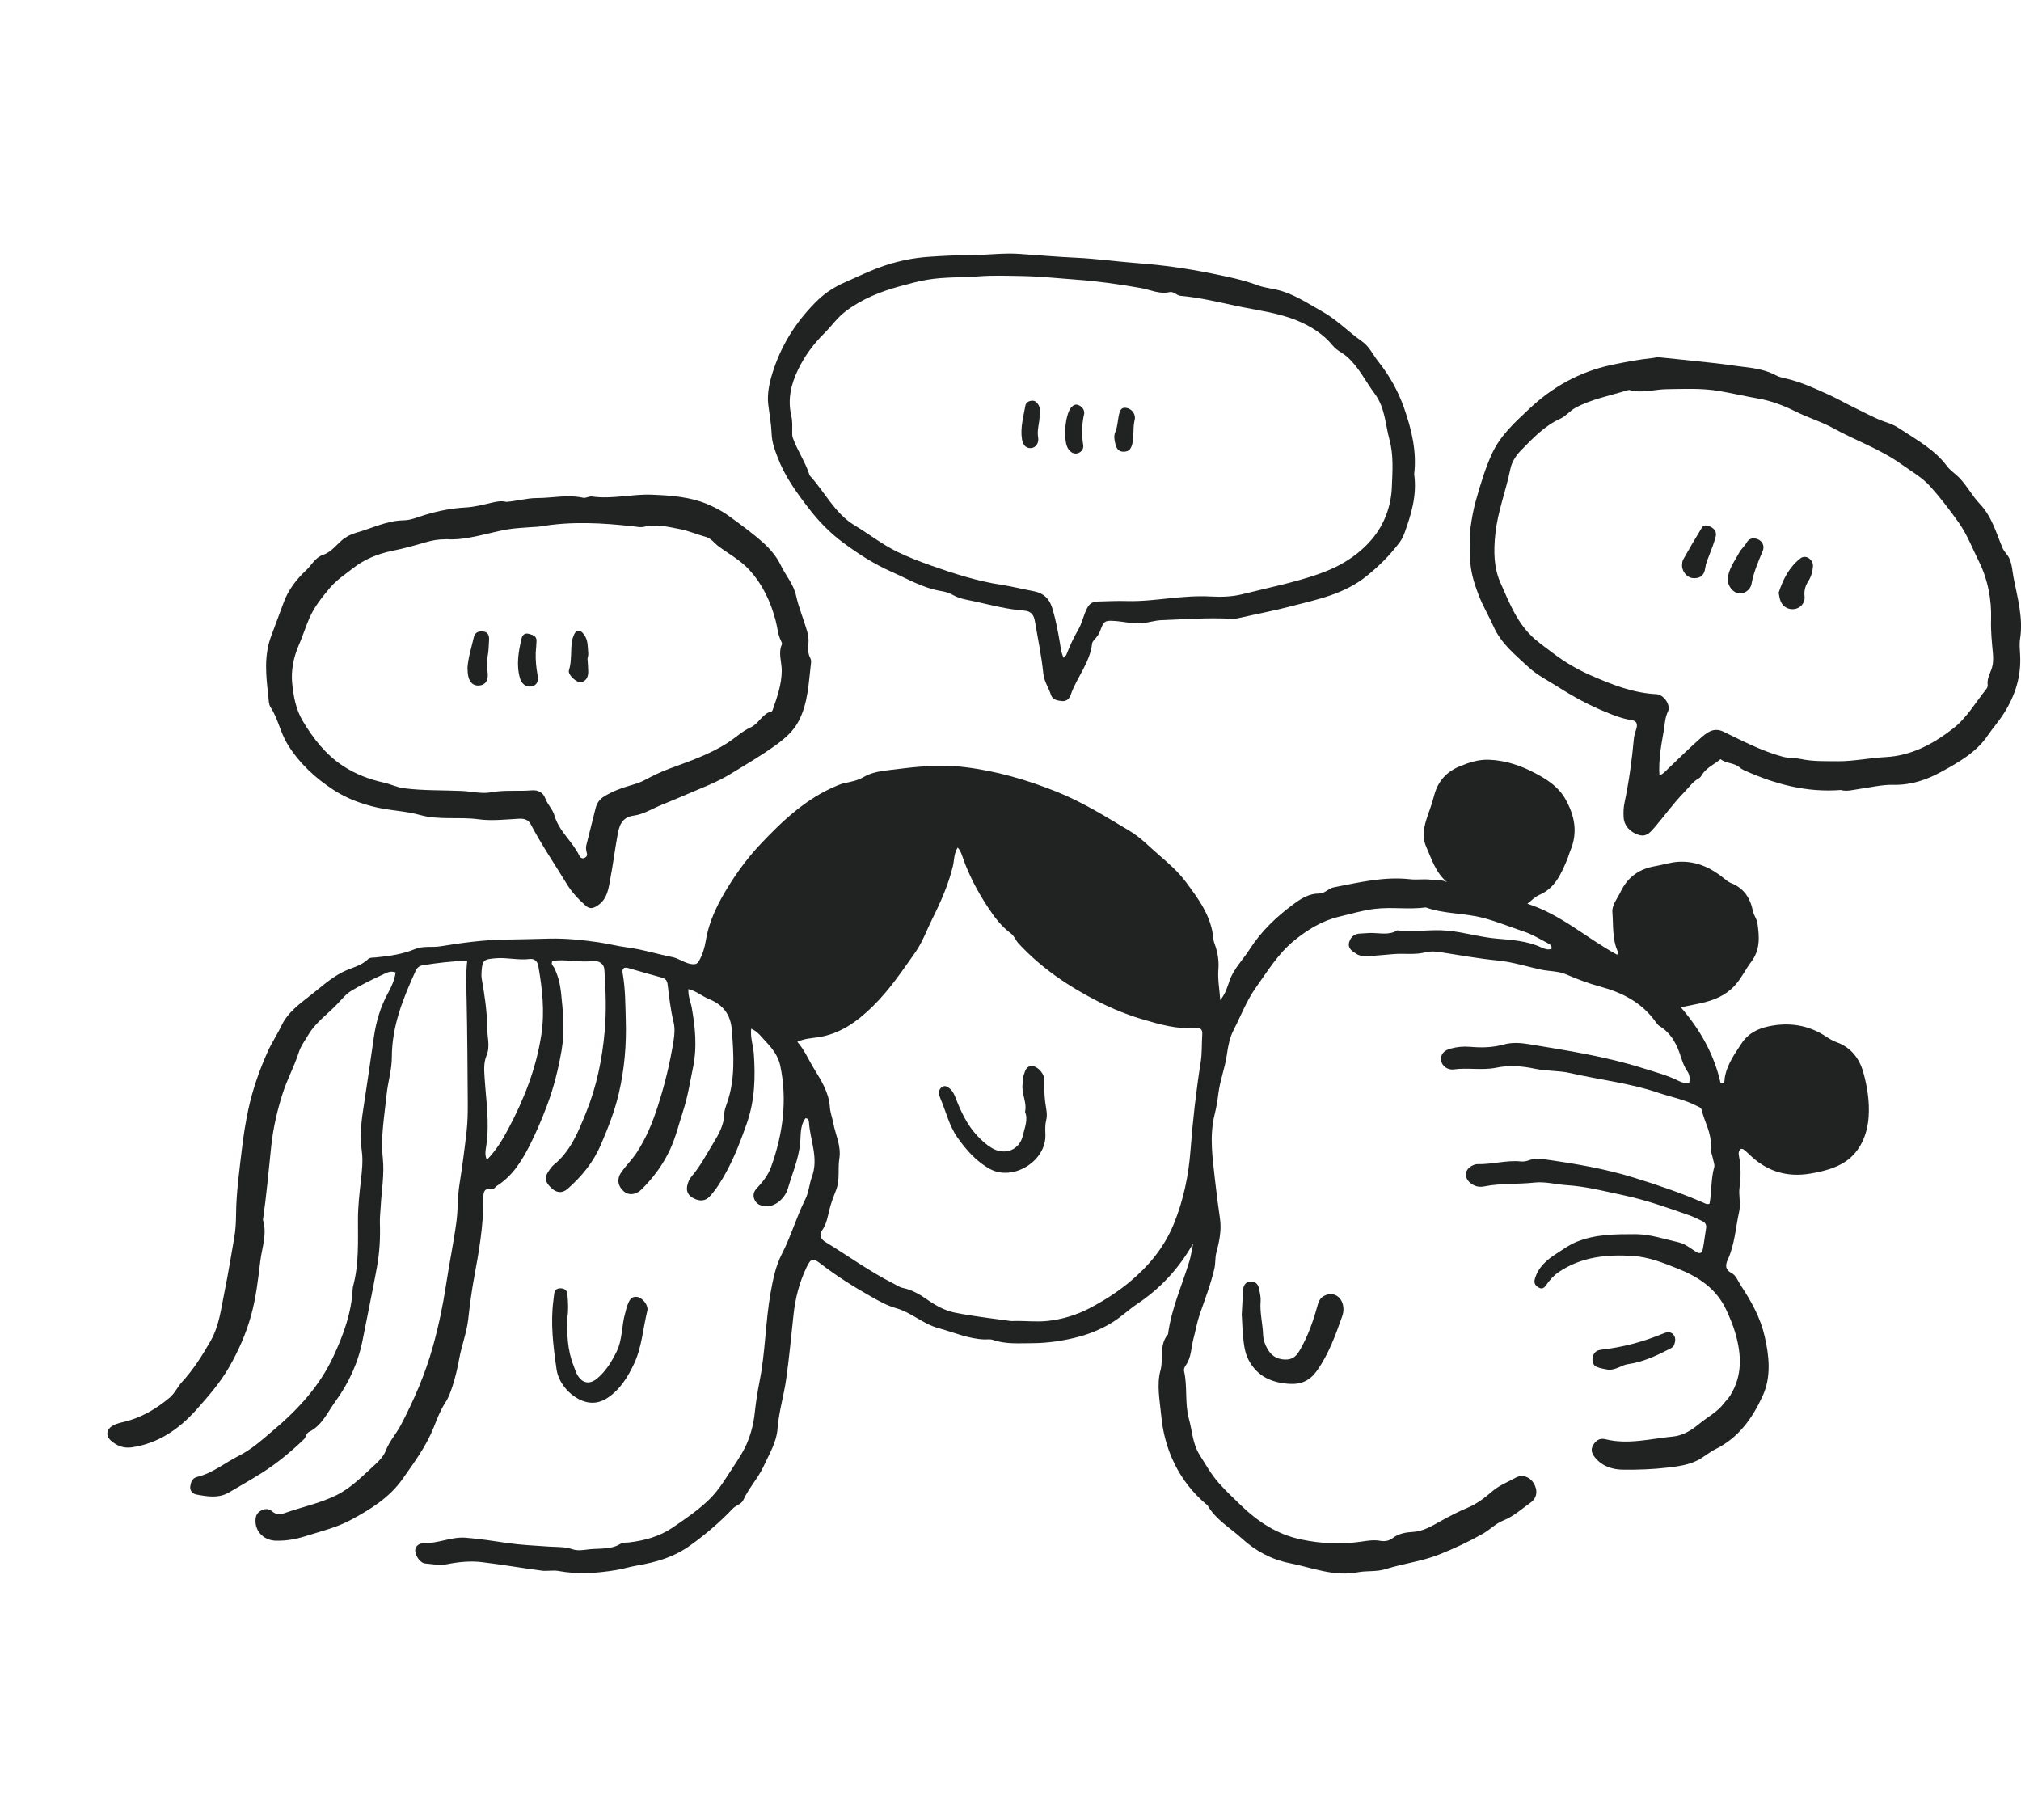
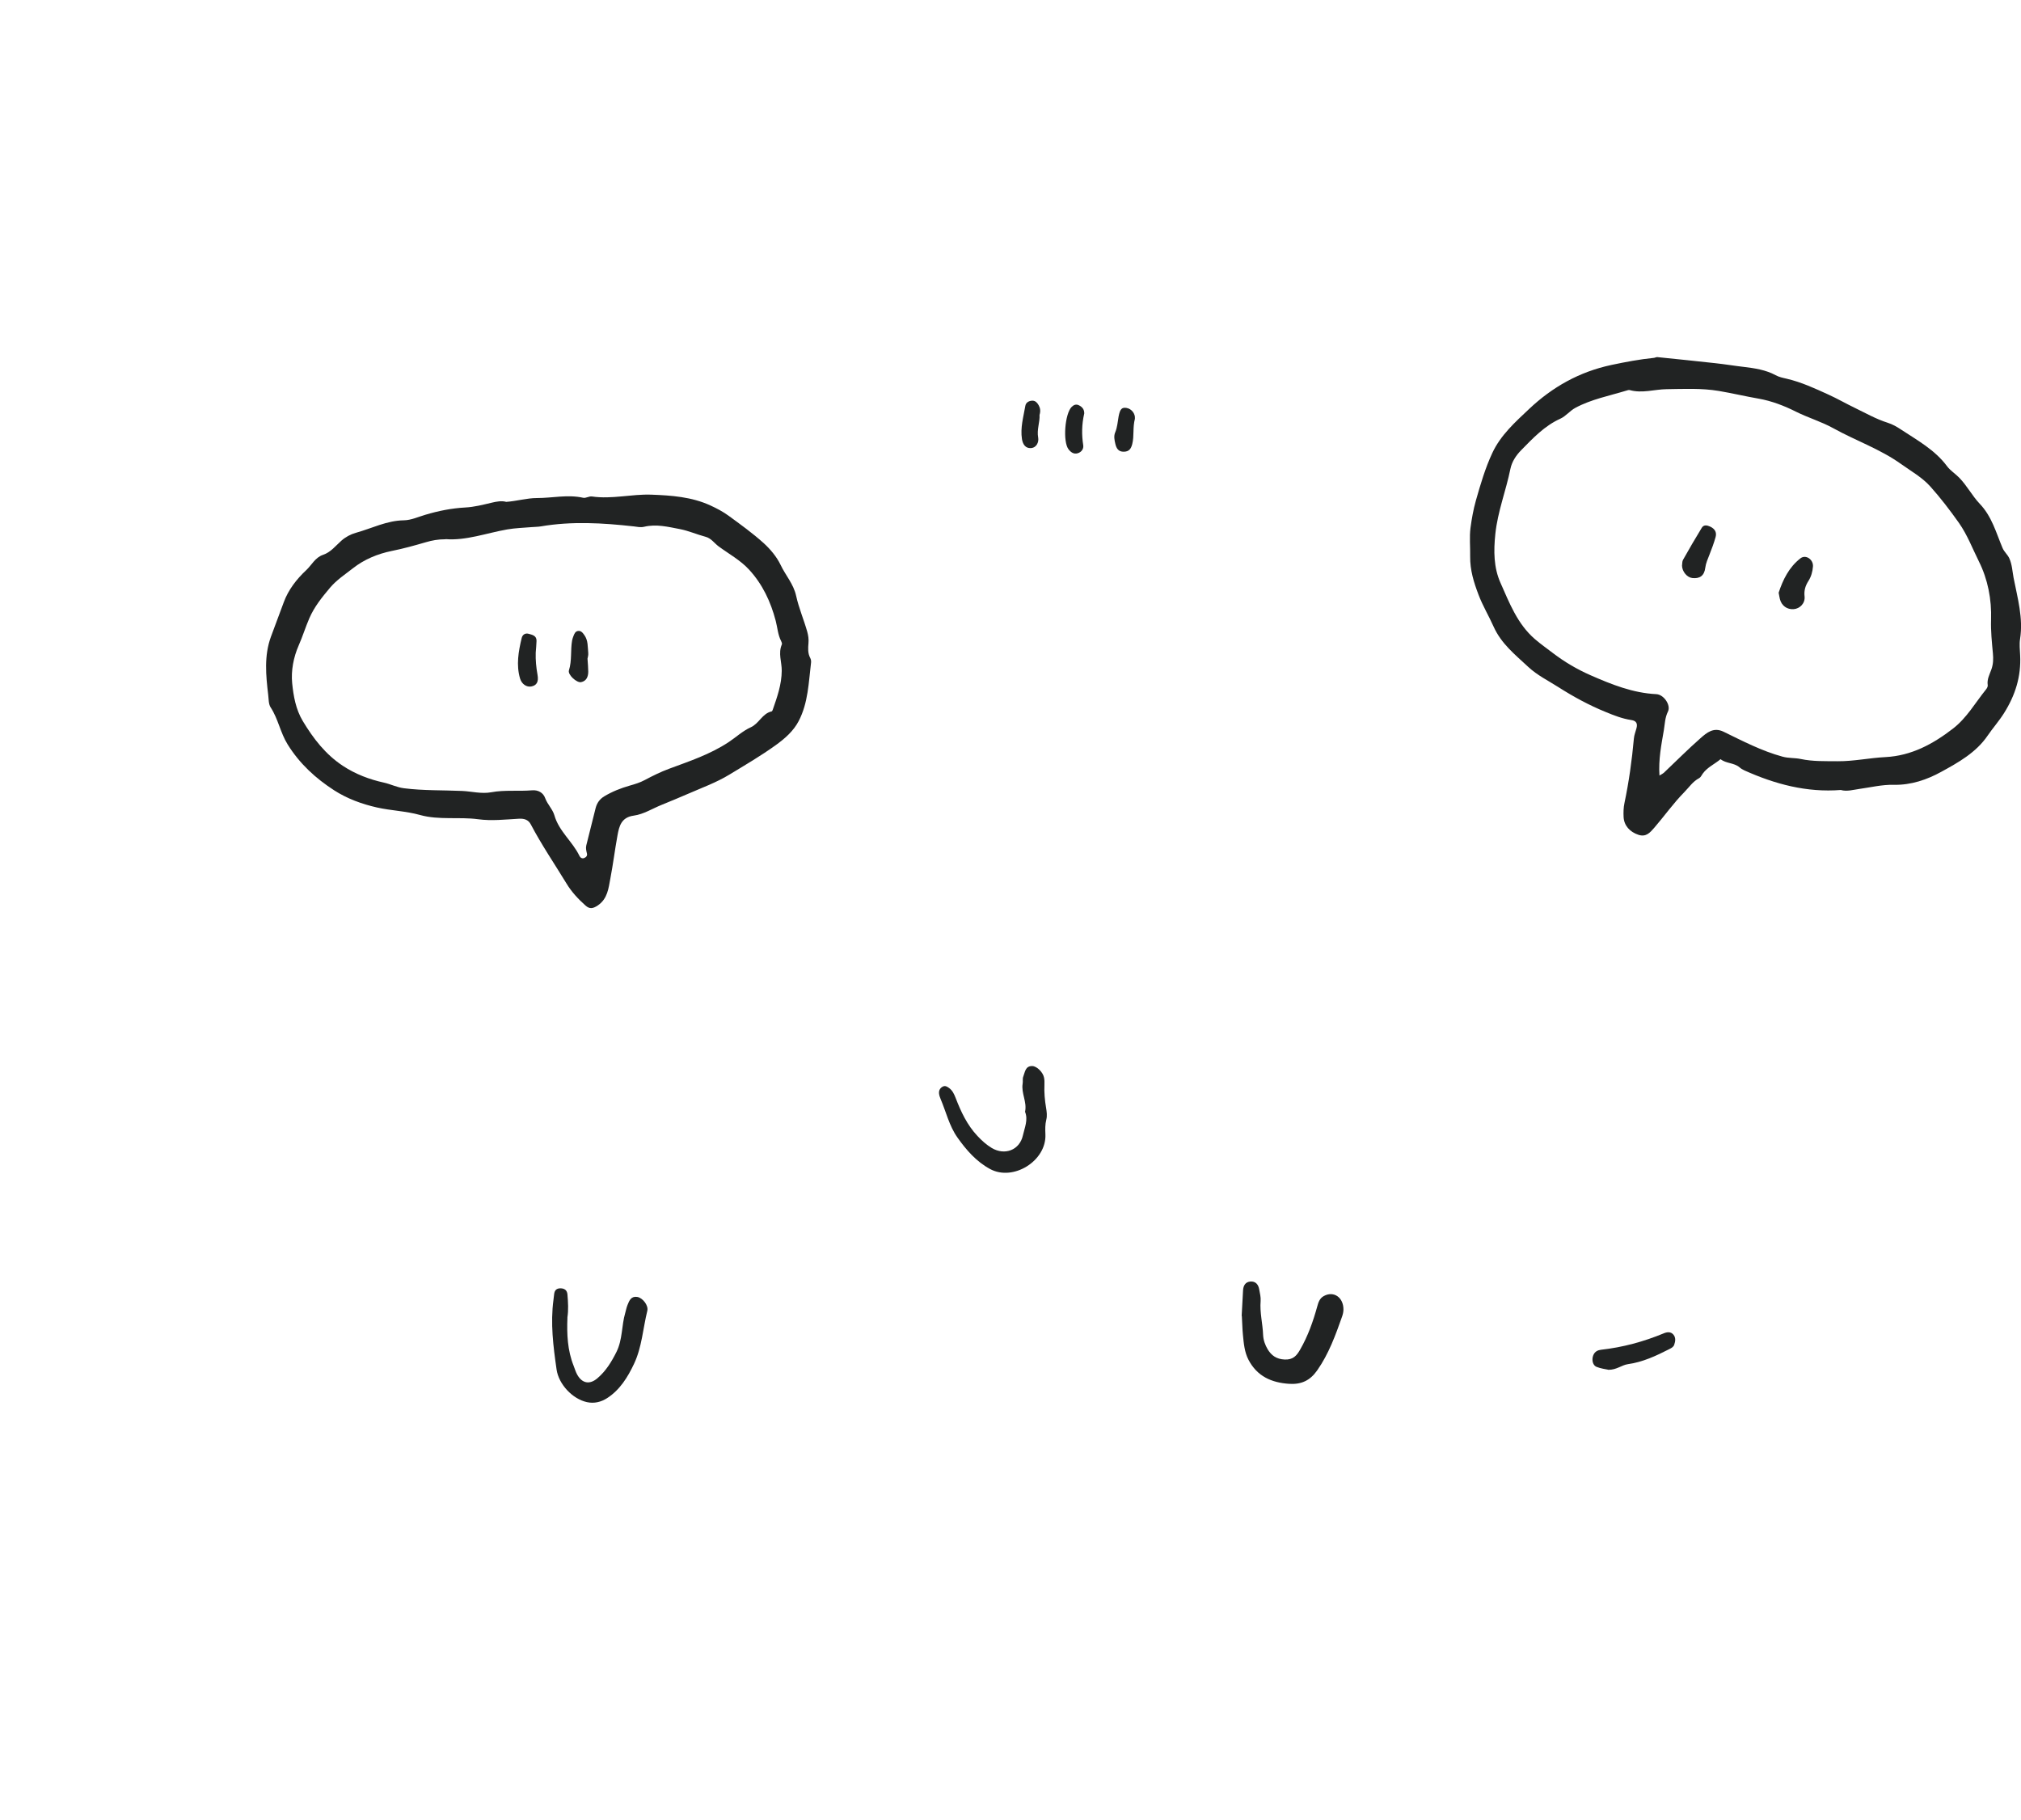
<svg xmlns="http://www.w3.org/2000/svg" id="Ateliers" viewBox="0 0 351.67 316.6">
  <defs>
    <style>
      .cls-1 {
        fill: #212323;
        stroke-width: 0px;
      }
    </style>
  </defs>
-   <path class="cls-1" d="m207.6,216.37c-2.47,4.31-5.63,7.76-9.7,10.48-1.43.95-2.69,2.17-4.17,3.11-1.84,1.17-3.86,2.02-5.89,2.58-2.66.72-5.48,1.14-8.24,1.15-2.26,0-4.61.21-6.85-.58-.43-.15-.94-.06-1.42-.07-2.82-.09-5.38-1.25-8.04-1.97-2.67-.72-4.7-2.72-7.33-3.46-1.58-.44-2.99-1.24-4.41-2.04-3.06-1.73-6.01-3.59-8.8-5.74-1.3-1.01-1.67-.87-2.4.65-1.26,2.65-1.97,5.39-2.28,8.35-.4,3.68-.74,7.38-1.26,11.06-.41,2.93-1.3,5.76-1.52,8.74-.16,2.27-1.44,4.35-2.4,6.44-.96,2.09-2.57,3.78-3.53,5.87-.38.82-1.26.91-1.84,1.52-2.25,2.37-4.72,4.48-7.41,6.41-2.89,2.08-5.97,2.93-9.31,3.51-1.18.2-2.35.57-3.55.77-3.36.56-6.72.78-10.11.16-.92-.17-1.91.07-2.85-.05-3.49-.46-6.96-1.06-10.45-1.48-2.02-.24-4.08-.03-6.05.36-1.34.27-2.57-.03-3.84-.13-.84-.07-1.75-1.45-1.7-2.28.06-1.03,1.06-1.27,1.61-1.26,2.46.06,4.71-1.14,7.19-.94,2.45.2,4.85.57,7.27.93,2.34.34,4.73.44,7.09.61,1.42.1,2.85,0,4.22.47.98.34,2.06.09,2.97,0,1.77-.18,3.68.08,5.33-.92.49-.3,1.06-.21,1.6-.28,2.66-.32,5.23-1.03,7.45-2.53,2.28-1.54,4.59-3.12,6.53-5.03,1.65-1.63,2.86-3.72,4.16-5.68.92-1.39,1.85-2.83,2.46-4.37.62-1.56,1.03-3.25,1.2-4.91.19-1.83.48-3.67.83-5.44,1.03-5.12,1.02-10.35,1.93-15.47.42-2.34.88-4.65,1.98-6.78,1.58-3.07,2.52-6.41,4.07-9.5.58-1.15.68-2.63,1.13-3.85,1.22-3.31-.3-6.34-.5-9.49-.02-.33-.1-.69-.6-.74-1.03,1.35-.78,3.07-.96,4.58-.31,2.68-1.37,5.1-2.1,7.62-.5,1.73-2.28,3.35-4.07,3.1-.86-.12-1.42-.4-1.75-1.14-.3-.68-.19-1.32.33-1.89,1.06-1.14,2.03-2.32,2.57-3.83,2.06-5.75,2.84-11.62,1.57-17.63-.33-1.59-1.39-2.99-2.51-4.15-.71-.73-1.32-1.71-2.54-2.23-.17,1.59.36,2.94.46,4.32.29,4.09.18,8.11-1.18,12.04-1.02,2.92-2.11,5.81-3.59,8.53-.83,1.53-1.74,3.03-2.94,4.33-.69.74-1.66.87-2.77.29-.88-.45-1.32-1.16-1.11-2.18.13-.61.37-1.17.78-1.65,1.5-1.76,2.57-3.82,3.76-5.77.91-1.49,1.87-3.15,1.91-5.09.01-.66.28-1.33.5-1.97,1.42-4.09,1.14-8.27.83-12.5-.21-2.85-1.51-4.5-4.03-5.53-1.17-.48-2.16-1.38-3.54-1.71-.09,1.23.41,2.23.59,3.29.6,3.41.93,6.88.23,10.24-.53,2.55-.92,5.14-1.74,7.66-.73,2.25-1.28,4.57-2.28,6.73-1.22,2.62-2.92,4.91-4.96,6.93-1,.99-2.27,1.06-3.08.34-1.1-.98-1.27-2.21-.36-3.45.83-1.14,1.83-2.12,2.62-3.33,1.61-2.47,2.7-5.1,3.6-7.88,1.24-3.81,2.18-7.68,2.81-11.63.17-1.1.23-2.2-.03-3.24-.52-2.13-.75-4.29-1.02-6.45-.07-.6-.31-1.02-.92-1.19-1.96-.55-3.93-1.09-5.88-1.67-.9-.27-1.16.15-1.02.92.48,2.7.46,5.44.54,8.16.13,4.28-.23,8.49-1.21,12.7-.73,3.15-1.91,6.1-3.16,9.02-1.26,2.94-3.3,5.44-5.71,7.56-1,.88-1.96.76-2.91-.14-1.12-1.07-1.21-1.84-.35-3.03.24-.33.47-.69.78-.94,2.94-2.37,4.28-5.74,5.63-9.08,1.85-4.55,2.83-9.34,3.26-14.21.32-3.57.18-7.17-.06-10.75-.06-.89-.86-1.59-2.12-1.44-2.31.28-4.59-.37-6.89-.03-.39.54.14.88.32,1.27.62,1.31.99,2.71,1.14,4.12.36,3.38.7,6.74.11,10.17-.57,3.28-1.36,6.47-2.53,9.58-.88,2.34-1.85,4.63-2.98,6.87-1.42,2.81-3.04,5.43-5.79,7.16-.22.14-.43.51-.61.48-1.73-.24-1.72.68-1.72,2.06.02,4.45-.75,8.84-1.56,13.21-.46,2.46-.78,4.94-1.06,7.43-.27,2.37-1.15,4.58-1.57,6.9-.29,1.6-.66,3.17-1.16,4.72-.34,1.03-.66,1.97-1.28,2.92-.85,1.3-1.43,2.85-2.01,4.31-1.32,3.29-3.38,6.05-5.38,8.9-2.33,3.33-5.69,5.37-9.11,7.2-2.4,1.29-5.16,1.94-7.79,2.78-1.68.54-3.42.84-5.21.79-1.84-.05-3.34-1.35-3.49-3.1-.06-.77.02-1.52.74-2.01.69-.46,1.5-.56,2.1-.02.75.69,1.55.57,2.28.31,2.99-1.06,6.13-1.69,8.98-3.11,2.58-1.29,4.57-3.38,6.68-5.3.79-.72,1.52-1.49,1.9-2.49.62-1.61,1.8-2.88,2.59-4.38,2.3-4.39,4.25-8.89,5.59-13.7.99-3.54,1.74-7.12,2.28-10.71.55-3.65,1.31-7.26,1.8-10.92.29-2.16.19-4.35.53-6.51.49-3.08.9-6.18,1.25-9.28.18-1.62.21-3.26.2-4.89-.04-6.06-.07-12.12-.2-18.17-.05-2.16-.16-4.31.11-6.63-2.69.1-5.23.39-7.76.8-.6.1-.98.46-1.22.98-2.18,4.77-4.13,9.6-4.14,14.98,0,2.23-.7,4.38-.92,6.6-.37,3.64-1.04,7.29-.66,10.92.31,2.89-.21,5.66-.36,8.49-.05.95-.17,1.91-.14,2.86.09,2.59-.05,5.14-.52,7.72-.77,4.22-1.66,8.42-2.48,12.63-.76,3.93-2.43,7.54-4.75,10.71-1.35,1.85-2.31,4.18-4.57,5.29-.54.26-.51.92-.92,1.31-2.26,2.16-4.65,4.15-7.29,5.82-1.88,1.18-3.8,2.28-5.72,3.4-1.84,1.08-3.81.72-5.73.36-.56-.11-1.12-.64-1.02-1.37.1-.74.29-1.46,1.22-1.69,2.69-.65,4.79-2.45,7.2-3.65,2.32-1.16,4.17-2.89,6.09-4.5,4.25-3.59,8-7.65,10.4-12.81,1.76-3.78,3.16-7.61,3.36-11.82,0-.2.07-.4.12-.6.96-3.73.79-7.54.79-11.33,0-2.32.26-4.61.52-6.91.19-1.67.38-3.38.15-5.08-.32-2.32-.15-4.61.2-6.91.66-4.29,1.28-8.59,1.9-12.89.39-2.71,1.14-5.27,2.47-7.69.6-1.09,1.13-2.27,1.32-3.57-.95-.38-1.7.13-2.38.44-1.79.81-3.56,1.7-5.25,2.7-.97.57-1.72,1.5-2.49,2.31-1.66,1.77-3.71,3.16-5.01,5.3-.63,1.05-1.38,2.06-1.74,3.2-.77,2.4-1.98,4.6-2.76,7.01-.97,3.02-1.68,6.09-2.01,9.19-.46,4.3-.83,8.61-1.45,12.9.76,2.45-.17,4.81-.46,7.18-.38,3.17-.75,6.38-1.6,9.44-.87,3.15-2.19,6.17-3.87,9.07-1.59,2.74-3.64,5.07-5.68,7.36-2.96,3.32-6.6,5.85-11.23,6.52-1.42.2-2.55-.27-3.56-1.12-1.02-.87-.87-2.03.31-2.68.53-.29,1.14-.46,1.73-.59,3.09-.7,5.75-2.27,8.14-4.27.86-.72,1.35-1.86,2.12-2.7,1.99-2.16,3.53-4.6,4.98-7.13,1.52-2.66,1.84-5.65,2.43-8.56.64-3.11,1.14-6.26,1.69-9.39.23-1.33.31-2.69.32-4.01.03-3.89.58-7.72,1.03-11.56.27-2.28.63-4.55,1.11-6.79.74-3.45,1.91-6.77,3.34-9.99.71-1.6,1.71-3.05,2.46-4.64.99-2.1,2.91-3.58,4.72-4.98,1.91-1.47,3.67-3.15,5.87-4.27,1.49-.77,3.24-1.04,4.49-2.3.27-.27.9-.21,1.37-.26,2.31-.23,4.59-.55,6.75-1.45,1.43-.59,2.97-.24,4.45-.48,3.72-.61,7.46-1.12,11.25-1.17,2.58-.03,5.17-.11,7.74-.17,2.81-.06,5.66.23,8.48.64,1.66.24,3.32.67,4.93.88,2.71.35,5.26,1.17,7.9,1.69,1.23.24,2.17,1.09,3.43,1.23.69.08.94-.06,1.26-.61.63-1.08.97-2.34,1.16-3.46.58-3.52,2.12-6.54,3.96-9.51,1.6-2.59,3.44-5.04,5.49-7.22,3.89-4.14,8.04-8.06,13.44-10.28.44-.18.85-.33,1.33-.43,1.1-.23,2.22-.44,3.24-1.04,1.47-.87,3.2-1.06,4.84-1.26,4.16-.52,8.28-.99,12.54-.49,5.65.66,11.01,2.22,16.22,4.31,4.48,1.79,8.59,4.36,12.72,6.83,1.91,1.14,3.48,2.81,5.18,4.27,1.64,1.41,3.28,2.85,4.56,4.57,2.21,2.98,4.48,5.98,4.8,9.91.04.53.29,1.04.45,1.56.37,1.24.53,2.47.42,3.81-.13,1.64.19,3.32.33,5.31.95-1.17,1.25-2.35,1.59-3.32.74-2.15,2.33-3.66,3.49-5.48,2.01-3.15,4.68-5.7,7.69-7.92,1.32-.98,2.71-1.84,4.41-1.83,1.05,0,1.61-.89,2.57-1.08,4.4-.85,8.76-1.92,13.31-1.41,1.19.14,2.42-.09,3.65.09.89.13,1.83-.06,2.75.42-1.99-1.68-2.68-4.03-3.63-6.18-.78-1.77-.37-3.62.25-5.35.41-1.16.81-2.3,1.12-3.49.63-2.45,2.08-4.15,4.48-5.14,1.66-.68,3.27-1.21,5.09-1.14,2.91.11,5.58,1.03,8.09,2.37,2.03,1.08,3.98,2.32,5.19,4.46,1.63,2.88,2.2,5.81.88,8.96-.23.56-.38,1.16-.62,1.71-1.04,2.45-2.1,4.87-4.8,6.02-.72.31-1.3.94-2.07,1.53,5.88,1.88,10.34,6.02,15.59,8.86.14-.07.26-.29.18-.45-1.04-2.22-.79-4.64-.98-6.96-.1-1.2.87-2.37,1.43-3.52,1.22-2.54,3.2-3.99,5.99-4.46,1.4-.24,2.74-.71,4.2-.77,3.05-.13,5.54,1.05,7.82,2.9.37.3.75.63,1.18.8,2.27.87,3.38,2.63,3.84,4.88.15.76.68,1.37.78,2.09.34,2.35.53,4.63-1.1,6.77-1.01,1.33-1.71,2.88-2.89,4.15-1.63,1.74-3.65,2.53-5.87,3.02-1.04.23-2.09.43-3.47.71,3.46,4,5.83,8.31,6.92,13.19.83.08.66-.51.71-.82.36-2.38,1.74-4.26,3.01-6.19,1.07-1.62,2.74-2.45,4.57-2.85,3.61-.78,7.03-.27,10.15,1.82.56.37,1.1.7,1.76.93,2.41.86,3.92,2.75,4.6,5.12.73,2.55,1.15,5.23.96,7.88-.22,3.08-1.44,5.98-3.97,7.72-1.7,1.17-3.92,1.74-6.09,2.12-4.22.73-7.78-.41-10.8-3.41-.29-.29-.61-.55-.93-.8-.09-.07-.25-.06-.39-.09-.49.31-.47.8-.38,1.26.35,1.81.36,3.6.1,5.45-.19,1.37.25,2.81-.07,4.24-.62,2.77-.75,5.65-1.96,8.29-.39.85-.59,1.74.62,2.36.83.43,1.14,1.45,1.66,2.22,1.8,2.72,3.38,5.57,4.11,8.76.8,3.46,1.19,7.08-.33,10.39-1.76,3.85-4.18,7.3-8.19,9.27-1.09.54-2.03,1.38-3.11,1.94-1.68.86-3.57,1.09-5.41,1.3-2.48.29-4.99.37-7.49.35-1.89-.01-3.67-.54-4.96-2.1-.51-.62-.81-1.29-.41-2.06.45-.85,1.15-1.4,2.17-1.15,4.01,1,7.94-.1,11.88-.47,1.65-.16,3.17-1.12,4.41-2.15,1.44-1.2,3.17-2.06,4.35-3.6.36-.47.79-.86,1.12-1.4,2.13-3.45,1.96-7.02.9-10.75-.41-1.44-.97-2.76-1.59-4.1-1.72-3.7-4.78-5.74-8.42-7.19-2.53-1.01-5.04-2.02-7.78-2.21-4.6-.31-9.06.14-13.01,2.83-.85.58-1.53,1.35-2.11,2.2-.33.49-.72.83-1.36.45-.6-.36-.84-.79-.63-1.52.59-2.04,2.12-3.33,3.75-4.37,1.12-.72,2.22-1.53,3.5-2.05,3.3-1.34,6.73-1.34,10.19-1.34,2.63,0,5.09.87,7.6,1.43,1.07.24,2.04,1.04,3.01,1.65.7.44,1.05.16,1.17-.48.24-1.2.36-2.42.57-3.63.11-.66-.19-1.03-.75-1.28-.68-.31-1.34-.67-2.04-.92-3.77-1.32-7.55-2.68-11.46-3.51-3.29-.7-6.56-1.56-9.98-1.78-1.88-.12-3.77-.66-5.66-.45-2.89.32-5.82.09-8.68.66-.96.19-1.74-.01-2.47-.61-1.05-.86-1.01-2.17.13-2.88.33-.21.77-.39,1.15-.38,2.53.07,5-.73,7.54-.47.46.05.96-.04,1.4-.2.87-.33,1.76-.31,2.63-.18,5.29.75,10.56,1.62,15.69,3.22,4.09,1.27,8.14,2.63,12.06,4.35.31.13.6.34,1.04.16.39-2.08.22-4.28.82-6.38.1-.35-.1-.8-.17-1.2-.16-.8-.52-1.62-.46-2.4.2-2.3-1.06-4.19-1.54-6.28-.11-.49-.51-.56-.87-.75-2.12-1.12-4.49-1.54-6.73-2.3-4.97-1.69-10.19-2.24-15.27-3.41-1.97-.46-4.08-.31-6.07-.74-2.28-.48-4.52-.67-6.8-.2-2.46.51-4.95-.04-7.42.3-1.07.15-2.02-.6-2.17-1.44-.2-1.09.35-1.83,1.62-2.18,1.12-.31,2.28-.41,3.41-.31,2.02.18,3.96.13,5.96-.43,1.27-.35,2.74-.28,4.07-.06,6.75,1.12,13.52,2.14,20.06,4.22,2.13.68,4.3,1.23,6.31,2.26.49.25,1.04.33,1.71.32.12-.73.13-1.41-.34-2.08-.51-.73-.81-1.57-1.08-2.41-.7-2.18-1.67-4.17-3.74-5.43-.28-.17-.49-.47-.69-.74-2.38-3.34-5.76-5.08-9.61-6.12-2.03-.55-4-1.29-5.94-2.13-1.4-.6-2.93-.52-4.39-.83-2.5-.54-4.95-1.34-7.53-1.59-3.33-.32-6.63-.93-9.94-1.44-.88-.14-1.74-.21-2.63.02-1.79.47-3.64.17-5.46.3-1.52.11-3.05.3-4.59.35-.72.02-1.37,0-1.95-.37-.75-.47-1.59-.96-1.27-2.07.28-.94.95-1.46,1.96-1.48.68-.02,1.36-.11,2.04-.1,1.48.03,2.98.4,4.37-.45,2.86.34,5.72-.21,8.62.04,2.96.25,5.78,1.16,8.76,1.4,2.53.21,5.24.39,7.68,1.53.54.25,1.14.48,1.78.24.11-.63-.4-.84-.77-1.04-1.32-.7-2.62-1.49-4.03-1.96-2.37-.78-4.67-1.74-7.11-2.38-3.3-.87-6.76-.66-9.97-1.82-2.96.4-5.94-.11-8.91.25-2.11.25-4.13.88-6.18,1.36-2.96.7-5.49,2.26-7.84,4.17-2.78,2.27-4.59,5.29-6.64,8.16-1.64,2.31-2.6,4.91-3.87,7.37-.69,1.33-.97,2.81-1.18,4.3-.31,2.27-1.18,4.41-1.47,6.7-.15,1.21-.35,2.48-.65,3.67-.97,3.88-.35,7.71.07,11.56.25,2.23.54,4.45.86,6.67.28,2-.14,3.96-.64,5.84-.25.95-.12,1.87-.34,2.78-.63,2.72-1.63,5.31-2.54,7.93-.49,1.41-.72,2.86-1.1,4.27-.42,1.54-.35,3.25-1.34,4.63-.19.26-.37.67-.31.95.65,2.75.1,5.6.86,8.37.57,2.07.64,4.31,1.81,6.18,1.07,1.7,2.03,3.44,3.4,4.99,1.17,1.32,2.43,2.5,3.68,3.72,3.05,2.96,6.39,5.21,10.69,6.1,3.5.73,6.93.87,10.43.36,1.08-.16,2.16-.34,3.26-.14.76.14,1.55.02,2.13-.43,1.03-.81,2.28-1.04,3.45-1.1,1.95-.1,3.45-1.07,5.05-1.95,1.49-.82,3.01-1.61,4.57-2.26,1.68-.7,3.03-1.77,4.4-2.94,1.15-.98,2.66-1.56,4.01-2.31,1.16-.63,2.43-.1,3.06.89.78,1.23.71,2.6-.51,3.47-1.53,1.08-2.91,2.38-4.73,3.1-1.3.51-2.35,1.62-3.59,2.32-2.43,1.37-4.93,2.55-7.55,3.59-3.06,1.21-6.28,1.58-9.36,2.55-1.56.49-3.23.24-4.82.54-4.15.81-7.98-.82-11.9-1.59-3.09-.61-5.9-2.11-8.3-4.31-2.03-1.86-4.52-3.24-5.94-5.73-5.19-4.27-7.53-10.02-8.05-15.51-.25-2.66-.84-5.45-.14-8,.57-2.08-.28-4.43,1.31-6.25.57-4.44,2.43-8.5,3.72-12.73.29-.96.42-1.96.63-2.94Zm-40.94-68.94c-.7,1.1-.6,2.24-.85,3.27-.79,3.24-2.13,6.26-3.6,9.2-.96,1.93-1.68,4-2.94,5.79-2.3,3.26-4.52,6.57-7.4,9.39-2.74,2.68-5.72,4.84-9.61,5.4-1.12.16-2.26.21-3.52.77,1.27,1.45,1.96,3.15,2.91,4.69,1.27,2.09,2.58,4.11,2.75,6.66.06.93.42,1.85.59,2.77.38,2.06,1.42,4.03,1.06,6.2-.3,1.83.16,3.67-.59,5.55-.42,1.06-.86,2.22-1.14,3.35-.31,1.25-.48,2.48-1.27,3.59-.54.75-.31,1.48.59,2.03,3.95,2.41,7.69,5.14,11.84,7.23.54.27,1,.63,1.63.76,1.55.32,2.92,1.1,4.21,2.01,1.46,1.03,3.06,1.92,4.76,2.27,3.22.66,6.51,1,9.77,1.47.2.03.41,0,.61,0,1.94-.05,3.87.2,5.83-.01,2.59-.28,5.08-1.05,7.28-2.2,2.41-1.26,4.77-2.74,6.92-4.52,3.39-2.82,6.07-6.03,7.77-10.18,1.69-4.15,2.57-8.46,2.9-12.82.39-5.16.97-10.27,1.78-15.37.24-1.53.15-3.12.26-4.68.08-1.03-.33-1.28-1.31-1.2-3.09.24-6.06-.62-8.96-1.47-2.62-.77-5.19-1.79-7.67-3.05-5.25-2.66-10.03-5.86-14.04-10.2-.51-.56-.73-1.3-1.34-1.75-1.66-1.22-2.88-2.87-3.98-4.54-1.76-2.67-3.26-5.5-4.33-8.53-.23-.64-.4-1.29-.93-1.85Zm-81.94,54.36c1.62-1.66,2.71-3.48,3.73-5.39,2.75-5.18,4.86-10.53,5.75-16.4.61-4.05.17-7.94-.52-11.88-.16-.93-.7-1.37-1.54-1.27-1.97.25-3.91-.3-5.89-.13-2.02.17-2.32.28-2.45,2.3-.03.41-.04.83.02,1.22.49,2.81.94,5.64.95,8.5,0,1.62.56,3.29-.09,4.85-.53,1.27-.44,2.57-.36,3.8.25,3.97.89,7.92.3,11.93-.11.74-.32,1.58.1,2.46Z" />
  <path class="cls-1" d="m320.34,137.44c-5.96.47-11.47-1.01-16.79-3.4-.31-.14-.61-.32-.86-.54-.96-.82-2.33-.64-3.3-1.42-1.02.86-2.3,1.4-3.1,2.52-.2.27-.35.64-.62.78-1.11.58-1.75,1.59-2.59,2.44-1.91,1.94-3.46,4.15-5.23,6.2-.75.86-1.43,1.65-2.75,1.22-1.5-.5-2.5-1.6-2.58-3.09-.04-.81-.02-1.65.15-2.44.78-3.71,1.3-7.45,1.64-11.23.05-.6.3-1.19.45-1.78.21-.8,0-1.3-.91-1.43-1.55-.23-3-.8-4.45-1.4-2.9-1.18-5.6-2.65-8.24-4.33-1.77-1.13-3.66-2.05-5.23-3.51-2.28-2.13-4.7-4.02-6.05-7.05-.82-1.84-1.89-3.61-2.6-5.5-.81-2.12-1.49-4.27-1.46-6.67.03-1.65-.15-3.37.06-4.98.21-1.58.5-3.2.94-4.76.8-2.81,1.62-5.62,2.86-8.27,1.44-3.09,3.96-5.35,6.37-7.62,4.06-3.84,8.77-6.5,14.37-7.69,2.46-.52,4.89-.98,7.38-1.23.2-.02.4-.15.59-.13,3.37.34,6.74.69,10.11,1.06,1.67.18,3.33.46,4.99.65,1.83.22,3.77.51,5.47,1.43.62.34,1.29.47,1.94.62,2.54.59,4.91,1.69,7.24,2.75,1.55.7,3.07,1.58,4.63,2.33,1.87.9,3.68,1.94,5.67,2.57.86.27,1.65.72,2.35,1.19,2.85,1.88,5.9,3.54,8.01,6.38.56.75,1.39,1.27,2.07,1.95,1.4,1.41,2.3,3.21,3.62,4.59,2.12,2.22,2.84,5.02,3.96,7.67.3.72.89,1.15,1.2,1.85.48,1.09.52,2.25.73,3.36.68,3.5,1.7,6.98,1.13,10.62-.15.93-.03,1.91.01,2.83.19,3.71-.84,6.97-2.81,10.1-.87,1.38-1.94,2.58-2.85,3.91-2.01,2.95-5.12,4.68-8.08,6.3-2.43,1.34-5.23,2.32-8.25,2.25-1.99-.05-4,.44-6,.72-1.08.15-2.14.48-3.19.19Zm-31.58-2.51c.42-.26.61-.34.75-.47,2.12-2.01,4.19-4.09,6.38-6.02,1.09-.96,2.28-1.98,4.01-1.14,3.34,1.62,6.63,3.35,10.26,4.34,1.08.3,2.13.19,3.18.41,2.11.45,4.28.37,6.43.39,2.8.02,5.53-.58,8.31-.72,4.52-.23,8.28-2.27,11.77-4.97,2.4-1.86,3.87-4.5,5.74-6.81.16-.2.33-.51.29-.73-.16-1.02.33-1.88.64-2.75.33-.94.35-1.83.26-2.8-.18-1.93-.38-3.88-.32-5.81.12-3.59-.57-7.08-2.12-10.18-1.11-2.22-2-4.6-3.46-6.68-1.56-2.21-3.21-4.36-4.99-6.35-1.4-1.57-3.35-2.67-5.09-3.91-3.65-2.61-7.91-4.07-11.8-6.23-2.06-1.14-4.35-1.81-6.48-2.87-2.04-1.03-4.26-1.88-6.49-2.27-2.32-.4-4.61-.95-6.93-1.34-3.03-.51-6.08-.35-9.1-.31-2.13.03-4.24.76-6.41.16-.18-.05-.4.03-.59.09-2.98.91-6.06,1.49-8.86,2.99-.99.53-1.65,1.45-2.64,1.9-2.74,1.24-4.76,3.39-6.79,5.46-.86.87-1.63,1.99-1.89,3.28-.77,3.79-2.21,7.4-2.62,11.31-.31,2.98-.29,5.83.89,8.49,1.56,3.5,2.93,7.15,5.99,9.8,1.03.89,2.13,1.65,3.19,2.47,2.01,1.53,4.2,2.81,6.5,3.82,3.65,1.6,7.35,3.09,11.44,3.29,1.31.06,2.57,1.92,2.03,3.02-.53,1.07-.54,2.18-.72,3.26-.43,2.53-.95,5.06-.76,7.9Z" />
  <path class="cls-1" d="m88.03,87.32c1.9-.13,3.62-.67,5.41-.67,2.68,0,5.34-.65,8.03-.05.49.11.99-.3,1.56-.22,3.45.5,6.87-.44,10.3-.32,3.5.13,7.05.38,10.31,1.89,1.09.5,2.17,1.07,3.13,1.77,2.08,1.52,4.18,3.03,6.09,4.75,1.18,1.07,2.29,2.39,2.97,3.81.86,1.82,2.26,3.32,2.71,5.41.46,2.09,1.33,4.11,1.92,6.19.19.68.28,1.32.22,2.01-.07.88-.14,1.76.31,2.59.12.23.17.53.14.79-.42,3.46-.5,7.03-2.16,10.19-.91,1.73-2.34,2.99-4,4.19-2.6,1.87-5.34,3.47-8.06,5.12-2.25,1.37-4.74,2.27-7.15,3.32-1.52.66-3.06,1.3-4.59,1.92-1.62.65-3.18,1.66-4.89,1.89-2.19.29-2.55,1.89-2.83,3.43-.46,2.51-.77,5.05-1.25,7.55-.31,1.61-.46,3.48-2.17,4.64-.87.59-1.45.65-2.14.03-1.27-1.13-2.43-2.37-3.31-3.83-2.09-3.43-4.35-6.74-6.22-10.3-.42-.8-1.13-1.03-2.06-.98-2.36.13-4.75.41-7.1.09-3.37-.45-6.81.18-10.11-.74-2.47-.69-5.03-.75-7.51-1.31-2.65-.6-5.19-1.54-7.43-2.98-3.22-2.08-6-4.61-8.1-7.99-1.28-2.06-1.64-4.43-2.95-6.43-.38-.57-.34-1.44-.43-2.18-.4-3.4-.74-6.81.48-10.14.74-2,1.5-3.99,2.23-5.99.78-2.14,2.24-4.03,3.91-5.58.95-.89,1.55-2.2,2.92-2.66,1.34-.45,2.19-1.57,3.2-2.47.74-.65,1.61-1.11,2.5-1.36,2.78-.77,5.39-2.14,8.39-2.18,1.24-.02,2.48-.6,3.71-.96,2.27-.68,4.57-1.14,6.96-1.27,1.54-.08,3.06-.47,4.57-.83.88-.21,1.73-.36,2.5-.16Zm-10.5,6.5c-1.31,0-2.35.2-3.41.51-1.96.57-3.92,1.12-5.93,1.52-2.47.5-4.83,1.48-6.78,3.02-1.35,1.06-2.82,2.01-3.99,3.39-1.4,1.67-2.72,3.29-3.6,5.32-.67,1.55-1.16,3.16-1.84,4.7-.92,2.09-1.35,4.43-1.14,6.57.22,2.21.62,4.55,1.85,6.6,1.84,3.06,3.96,5.81,7,7.81,2.19,1.44,4.61,2.35,7.11,2.9,1.18.26,2.24.82,3.49.98,3.38.43,6.76.32,10.14.47,1.68.08,3.36.54,5.04.23,2.36-.44,4.74-.14,7.11-.34,1.07-.09,1.95.41,2.29,1.37.4,1.09,1.29,1.91,1.6,2.98.79,2.78,3.15,4.55,4.35,7.04.14.3.44.55.84.39.34-.14.57-.4.47-.79-.11-.47-.23-.92-.11-1.41.55-2.16,1.08-4.31,1.62-6.47.23-.9.71-1.59,1.52-2.07,1.38-.83,2.86-1.41,4.39-1.85.91-.26,1.8-.52,2.65-.98,1.37-.73,2.77-1.42,4.23-1.96,3.55-1.32,7.11-2.49,10.34-4.62,1.29-.85,2.46-1.96,3.86-2.59,1.47-.66,2.01-2.42,3.65-2.77.09-.02.15-.21.2-.33.76-2.19,1.53-4.34,1.55-6.75.01-1.51-.65-3.05.02-4.57.06-.15-.03-.4-.12-.57-.58-1.11-.64-2.36-.95-3.54-.87-3.32-2.28-6.34-4.63-8.9-1.54-1.67-3.53-2.74-5.32-4.06-.74-.55-1.27-1.4-2.26-1.66-1.51-.4-2.96-1.05-4.48-1.34-2.04-.39-4.11-.91-6.21-.4-.63.15-1.22,0-1.82-.07-5.38-.6-10.76-.92-16.14,0-.53.09-1.09.08-1.63.13-1.41.12-2.84.16-4.23.4-3.63.64-7.16,1.97-10.72,1.69Z" />
-   <path class="cls-1" d="m246.08,82.52c.5,3.63-.5,6.94-1.68,10.2-.21.57-.48,1.14-.85,1.63-1.66,2.22-3.58,4.13-5.77,5.89-3.95,3.18-8.66,4.07-13.29,5.28-2.89.76-5.84,1.3-8.75,1.97-.47.11-.92.2-1.41.17-4.07-.24-8.13.08-12.18.23-1.14.04-2.27.42-3.42.53-1.57.15-3.11-.27-4.67-.38-1.8-.12-1.98-.05-2.62,1.71-.17.46-.42.85-.73,1.22-.26.31-.63.64-.67.99-.38,3.35-2.68,5.88-3.73,8.94-.26.74-.81,1.16-1.55,1.07-.72-.08-1.6-.21-1.87-1.03-.41-1.28-1.2-2.36-1.35-3.8-.31-3.02-.94-6.01-1.45-9.01-.18-1.1-.61-1.81-1.93-1.9-2.86-.21-5.64-.95-8.43-1.57-1.29-.29-2.65-.43-3.86-1.12-.63-.36-1.38-.59-2.1-.71-3.15-.51-5.85-2.12-8.7-3.38-3-1.33-5.72-3.09-8.32-5.01-2.29-1.69-4.29-3.74-6.05-6.03-2.12-2.76-4.14-5.53-5.38-8.82-.51-1.34-.99-2.59-1.05-4.09-.06-1.67-.37-3.36-.58-5.03-.27-2.12.28-4.3.98-6.35,1.57-4.62,4.21-8.61,7.71-11.98,1.28-1.23,2.89-2.25,4.52-2.97,2.38-1.04,4.71-2.21,7.21-3.02,2.42-.79,4.9-1.28,7.37-1.46,2.69-.19,5.4-.31,8.11-.33,2.55-.02,5.13-.36,7.7-.19,3.31.22,6.61.52,9.93.67,3.66.17,7.28.69,10.92.96,4.24.32,8.43.91,12.56,1.75,2.75.56,5.54,1.1,8.2,2.1.96.36,2.06.49,3.1.72,2.99.65,5.45,2.36,8.04,3.8,2.57,1.43,4.6,3.58,6.99,5.25,1.26.88,1.87,2.31,2.79,3.46,1.95,2.43,3.49,5.2,4.52,8.15,1.3,3.73,2.22,7.57,1.73,11.51Zm-61,31.92c.21-.23.4-.35.47-.52.6-1.51,1.25-2.98,2.09-4.4.66-1.11.89-2.49,1.52-3.7.47-.91,1.06-1.15,1.91-1.17,1.68-.05,3.35-.13,5.03-.08,2.52.07,5-.23,7.49-.49,2.36-.24,4.76-.44,7.12-.3,1.86.1,3.69.04,5.43-.39,4.47-1.12,9-2.01,13.37-3.54,3.59-1.25,6.8-3.18,9.23-6.06,2.13-2.53,3.31-5.68,3.45-8.99.11-2.75.33-5.58-.41-8.3-.73-2.7-.78-5.62-2.57-8-1.62-2.16-2.76-4.66-4.87-6.48-.78-.67-1.75-1.06-2.41-1.87-1.69-2.06-3.91-3.44-6.32-4.42-3.34-1.35-6.95-1.76-10.45-2.5-3.22-.69-6.44-1.47-9.74-1.76-.67-.06-1.22-.81-1.9-.65-1.77.42-3.36-.42-4.98-.7-3.66-.65-7.32-1.18-11.02-1.45-3.3-.24-6.6-.6-9.9-.65-2.45-.04-4.9-.13-7.36.06-2.95.22-5.92.09-8.87.58-1.62.27-3.18.71-4.74,1.13-3.41.93-6.66,2.21-9.54,4.4-1.45,1.1-2.42,2.55-3.67,3.79-1.89,1.87-3.42,3.94-4.58,6.35-1.25,2.59-1.83,5.2-1.16,8.06.2.85.16,1.76.15,2.64,0,.41-.03.8.12,1.2.82,2.24,2.21,4.21,2.92,6.5,2.65,2.86,4.34,6.58,7.85,8.69,2.49,1.5,4.79,3.33,7.43,4.6,1.9.92,3.86,1.67,5.85,2.38,4.03,1.42,8.07,2.72,12.32,3.36,1.79.27,3.6.75,5.35,1.06,2.23.4,3.04,1.61,3.53,3.36.53,1.87.9,3.79,1.22,5.71.14.86.22,1.71.65,2.58Z" />
  <path class="cls-1" d="m216.06,228.94c.08-1.43.16-2.93.24-4.42.04-.85.41-1.5,1.3-1.56.89-.06,1.37.53,1.51,1.36.12.67.3,1.36.25,2.02-.17,2,.36,3.94.43,5.91.04.92.36,1.77.8,2.51.64,1.05,1.5,1.7,2.94,1.77,1.49.07,2.11-.69,2.7-1.72,1.36-2.36,2.26-4.9,2.98-7.51.2-.74.43-1.44,1.17-1.83,1.71-.92,3.41.26,3.39,2.37,0,.4-.1.82-.23,1.2-1.15,3.26-2.32,6.5-4.34,9.38-1.24,1.77-2.74,2.46-4.83,2.34-3.11-.19-5.63-1.32-7.12-4.18-.7-1.34-.83-2.88-.97-4.33-.11-1.06-.11-2.16-.19-3.3Z" />
  <path class="cls-1" d="m98.74,229.24c-.12,2.86,0,5.69,1.08,8.39.2.51.35,1.04.61,1.51.85,1.55,2.17,1.8,3.51.66,1.48-1.25,2.46-2.85,3.33-4.59,1.08-2.17.87-4.57,1.53-6.8.13-.45.21-.92.39-1.36.31-.79.64-1.58,1.7-1.41.95.16,1.97,1.48,1.75,2.4-.76,3.08-.94,6.34-2.31,9.23-1.09,2.31-2.45,4.54-4.69,5.98-1.06.68-2.25.97-3.52.69-2.52-.56-4.9-3.11-5.27-5.67-.58-4.03-1.09-8.06-.54-12.14.05-.34.08-.67.12-1.01.08-.63.4-.97,1.07-.98.74,0,1.18.34,1.24,1.06.11,1.35.2,2.7-.01,4.03Z" />
  <path class="cls-1" d="m279.83,238.3c-.45-.1-1.27-.19-2.01-.49-.97-.39-.94-2.16,0-2.73.22-.14.51-.22.77-.25,3.77-.42,7.4-1.4,10.9-2.85.57-.24,1.23-.34,1.7.22.43.52.35,1.15.14,1.75-.14.42-.5.58-.88.78-2.29,1.17-4.61,2.25-7.19,2.61-1.08.15-1.94,1-3.42.98Z" />
  <path class="cls-1" d="m178.37,193.41c.37-1.7-.7-3.22-.42-4.88.07-.4-.04-.85.1-1.21.31-.78.35-1.86,1.55-1.85.81,0,1.9,1.09,2.07,2.01.08.4.09.82.07,1.22-.06,1.37.06,2.71.29,4.06.11.66.2,1.38.04,2.01-.22.88-.2,1.69-.16,2.59.2,4.61-5.6,8.22-9.64,6.02-2.38-1.29-4.13-3.3-5.67-5.48-1.43-2.02-1.97-4.45-2.92-6.68-.13-.31-.25-.65-.28-.98-.05-.51.17-.94.64-1.19.44-.23.79.01,1.12.25.57.42.85,1.01,1.11,1.67.93,2.42,2.01,4.75,3.82,6.67.75.8,1.54,1.52,2.49,2.09,2.25,1.34,4.84.37,5.41-2.18.3-1.36.95-2.73.37-4.14Z" />
-   <path class="cls-1" d="m300.63,100.82c.1-1.79,1.2-3.16,1.99-4.65.34-.65.95-1.12,1.32-1.79.4-.72,1.17-.9,1.97-.55.8.36,1.18,1.19.81,2.05-.8,1.87-1.58,3.72-1.95,5.74-.21,1.1-1.39,1.78-2.29,1.61-.98-.19-1.84-1.32-1.84-2.41Z" />
  <path class="cls-1" d="m309.5,103.12c.74-2.25,1.8-4.44,3.79-5.98.93-.73,2.28.21,2.18,1.43-.07.88-.3,1.74-.79,2.51-.52.81-.79,1.65-.67,2.68.13,1.19-.81,2.14-1.89,2.22-1.16.09-2.1-.59-2.4-1.74-.08-.33-.13-.66-.22-1.12Z" />
  <path class="cls-1" d="m292.69,98.37c.05-.31.01-.7.17-.97,1.06-1.88,2.14-3.75,3.27-5.59.34-.55.92-.44,1.46-.19.79.37,1.17.98.94,1.81-.29,1.04-.67,2.06-1.07,3.07-.29.75-.62,1.45-.73,2.29-.17,1.39-.98,1.92-2.25,1.78-.93-.11-1.78-1.13-1.8-2.2Z" />
-   <path class="cls-1" d="m81.34,116.24c.11-1.74.69-3.56,1.12-5.42.19-.84.87-1.02,1.58-.96.84.07,1.11.67,1.06,1.45-.06.88-.05,1.77-.21,2.64-.18.95-.21,1.86-.06,2.83.23,1.51-.31,2.37-1.4,2.48-1.18.12-1.93-.71-2.04-2.23-.01-.2-.02-.41-.04-.79Z" />
  <path class="cls-1" d="m93.22,113.55c-.04,1.29.08,2.56.31,3.83.23,1.26-.15,1.87-1.07,2.05-.82.16-1.68-.4-1.97-1.39-.69-2.36-.27-4.7.28-7.01.14-.61.61-.93,1.23-.76.64.18,1.39.33,1.36,1.24-.02.68-.09,1.35-.14,2.03Z" />
  <path class="cls-1" d="m102.23,114.58c.06.93.13,1.6.13,2.27,0,.87-.31,1.64-1.24,1.83-.76.16-2.36-1.3-2.12-2.05.54-1.72.25-3.48.55-5.2.05-.26.14-.52.24-.78.15-.38.31-.79.76-.87.55-.1.86.33,1.13.71.68.94.57,2.06.68,3.12.04.39-.1.8-.12.95Z" />
  <path class="cls-1" d="m188.65,72.01c-.41,1.81-.45,3.61-.16,5.45.1.62-.3,1.21-.97,1.4-.68.2-1.19-.18-1.58-.68-1.03-1.31-.65-6.24.55-7.4.38-.37.79-.51,1.29-.25.6.31.93.78.88,1.48Z" />
  <path class="cls-1" d="m180.89,72.21c.07,1.24-.5,2.52-.24,3.92.14.75-.25,1.75-1.25,1.83-.94.07-1.42-.64-1.57-1.56-.31-1.99.26-3.89.59-5.81.1-.57.65-.88,1.24-.88.53,0,.86.4,1.09.82.27.49.34,1.03.13,1.68Z" />
  <path class="cls-1" d="m197.49,72.83c-.42,1.58-.11,3.02-.47,4.42-.22.86-.57,1.32-1.46,1.34-.94.02-1.3-.58-1.48-1.36-.16-.66-.3-1.36-.03-2,.38-.89.42-1.83.59-2.75.24-1.28.54-1.64,1.37-1.51.93.15,1.56,1.05,1.47,1.87Z" />
</svg>